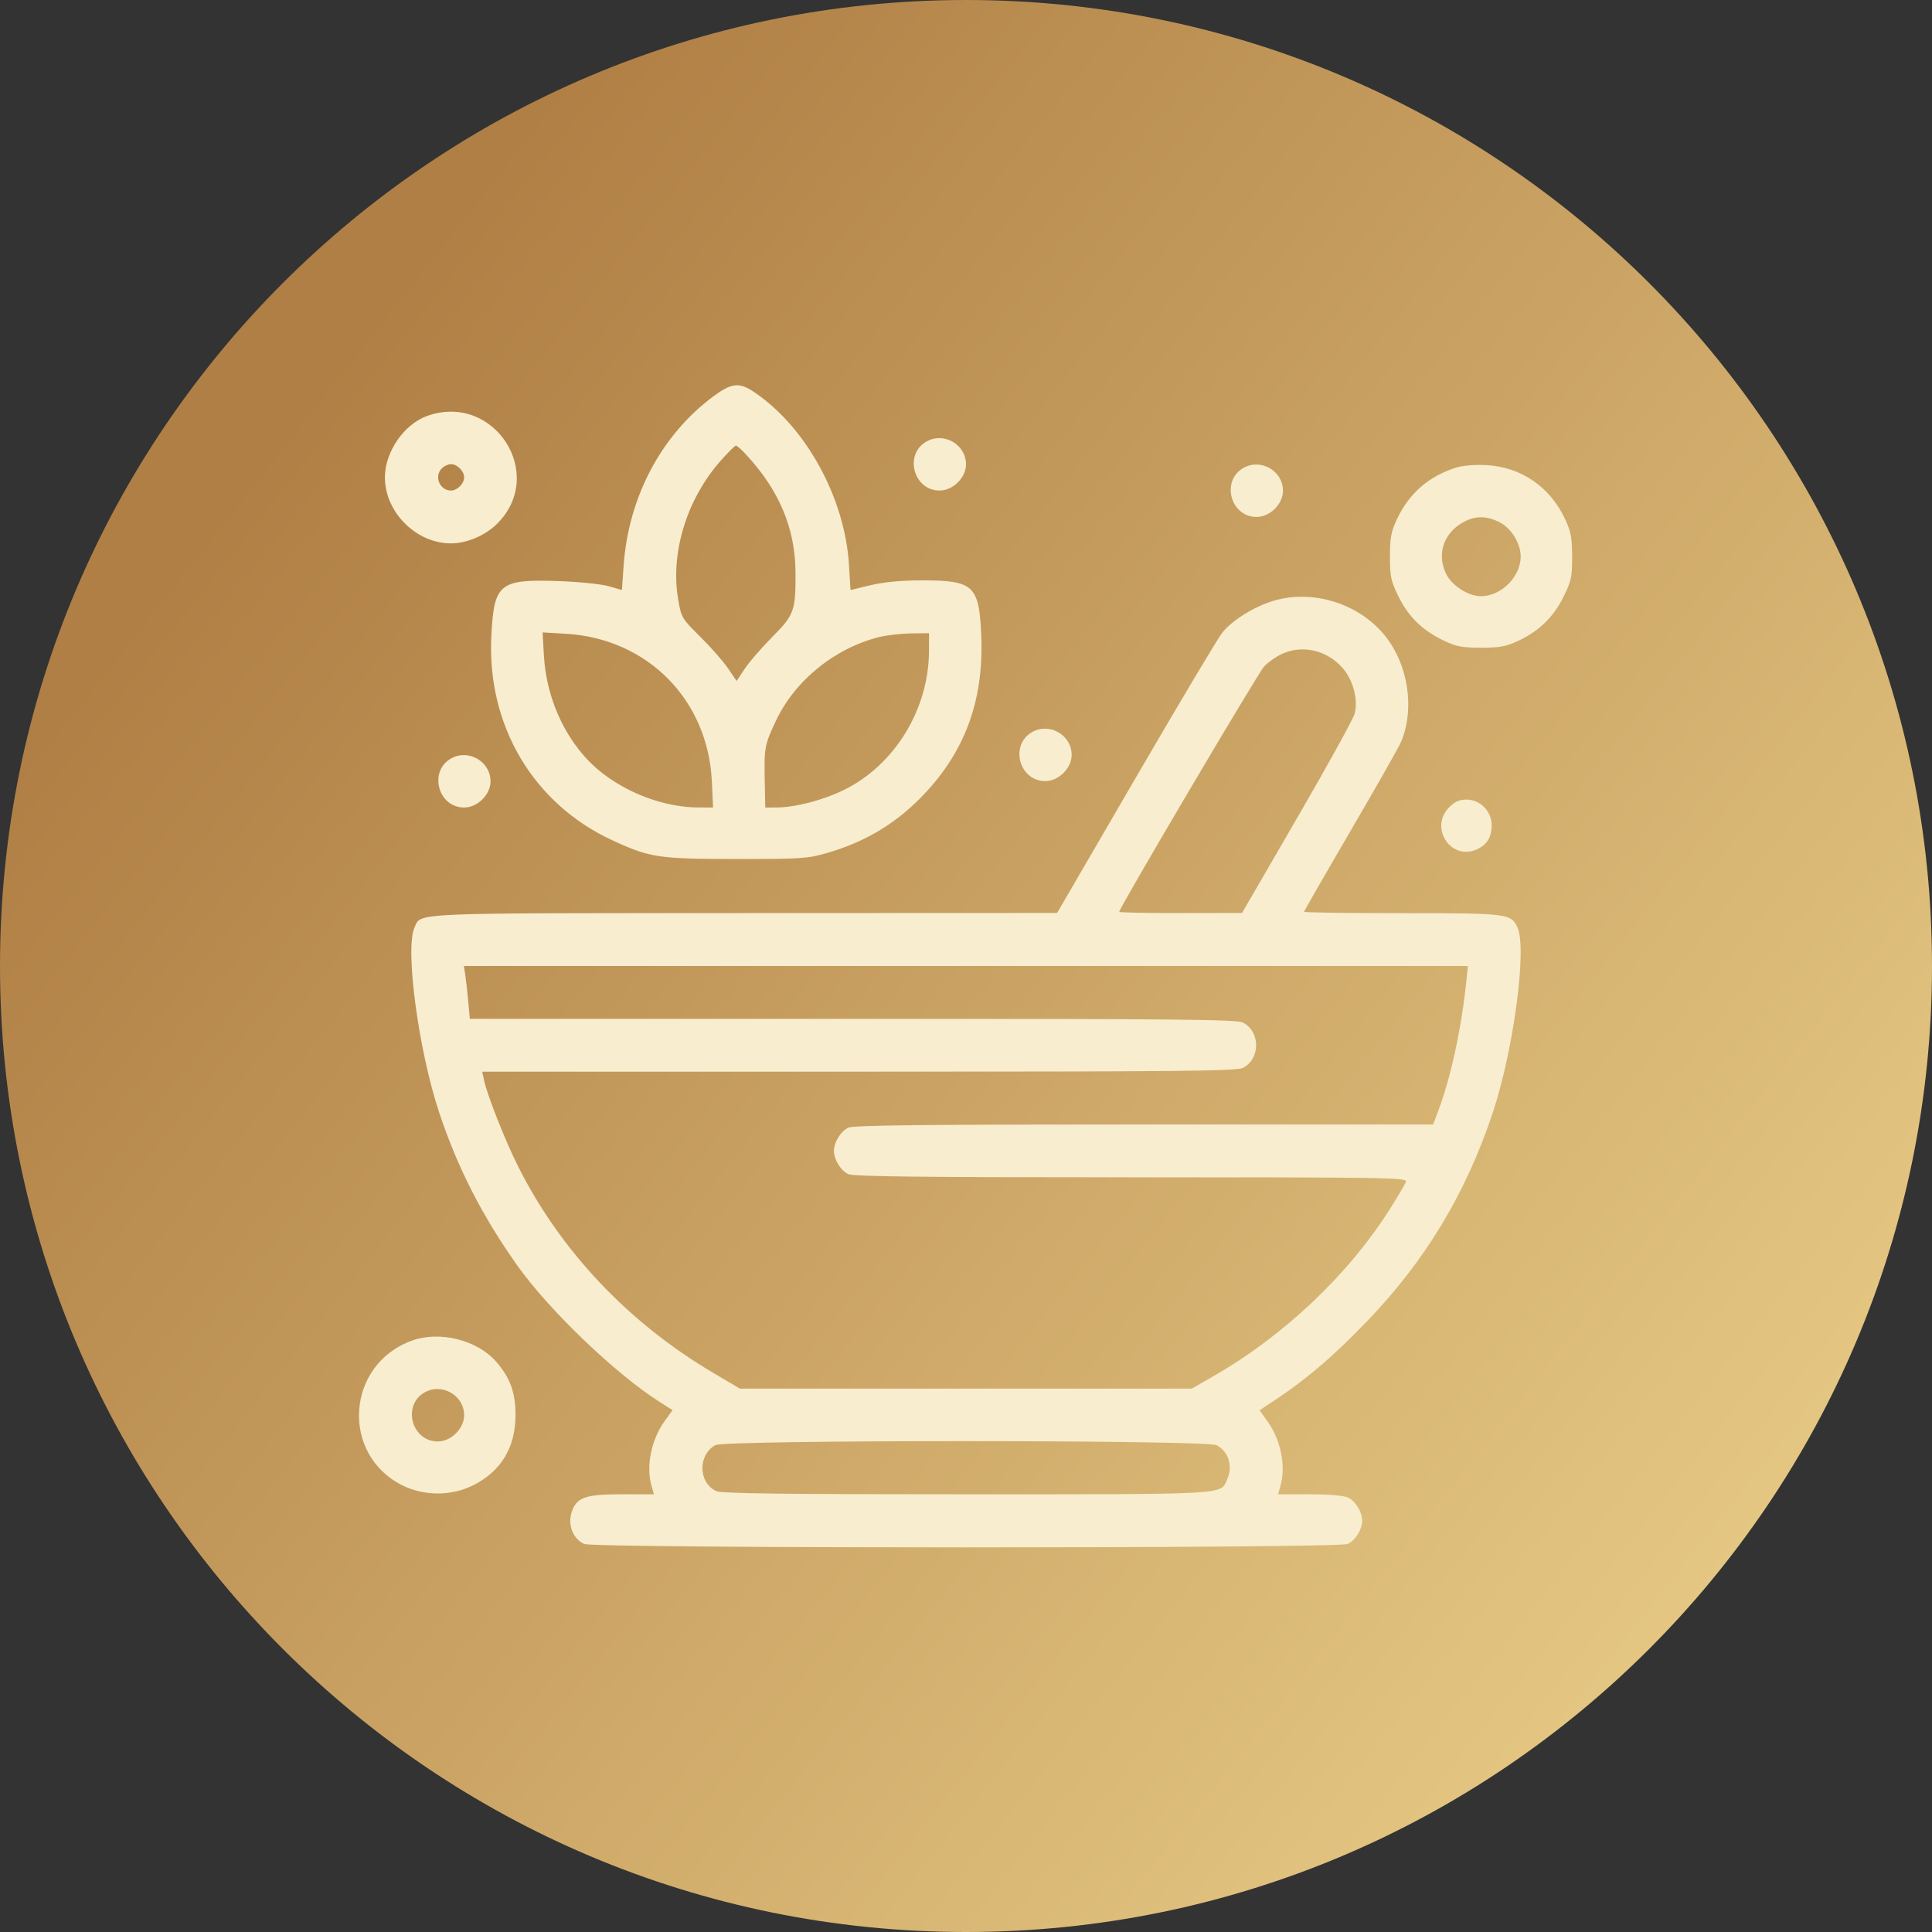
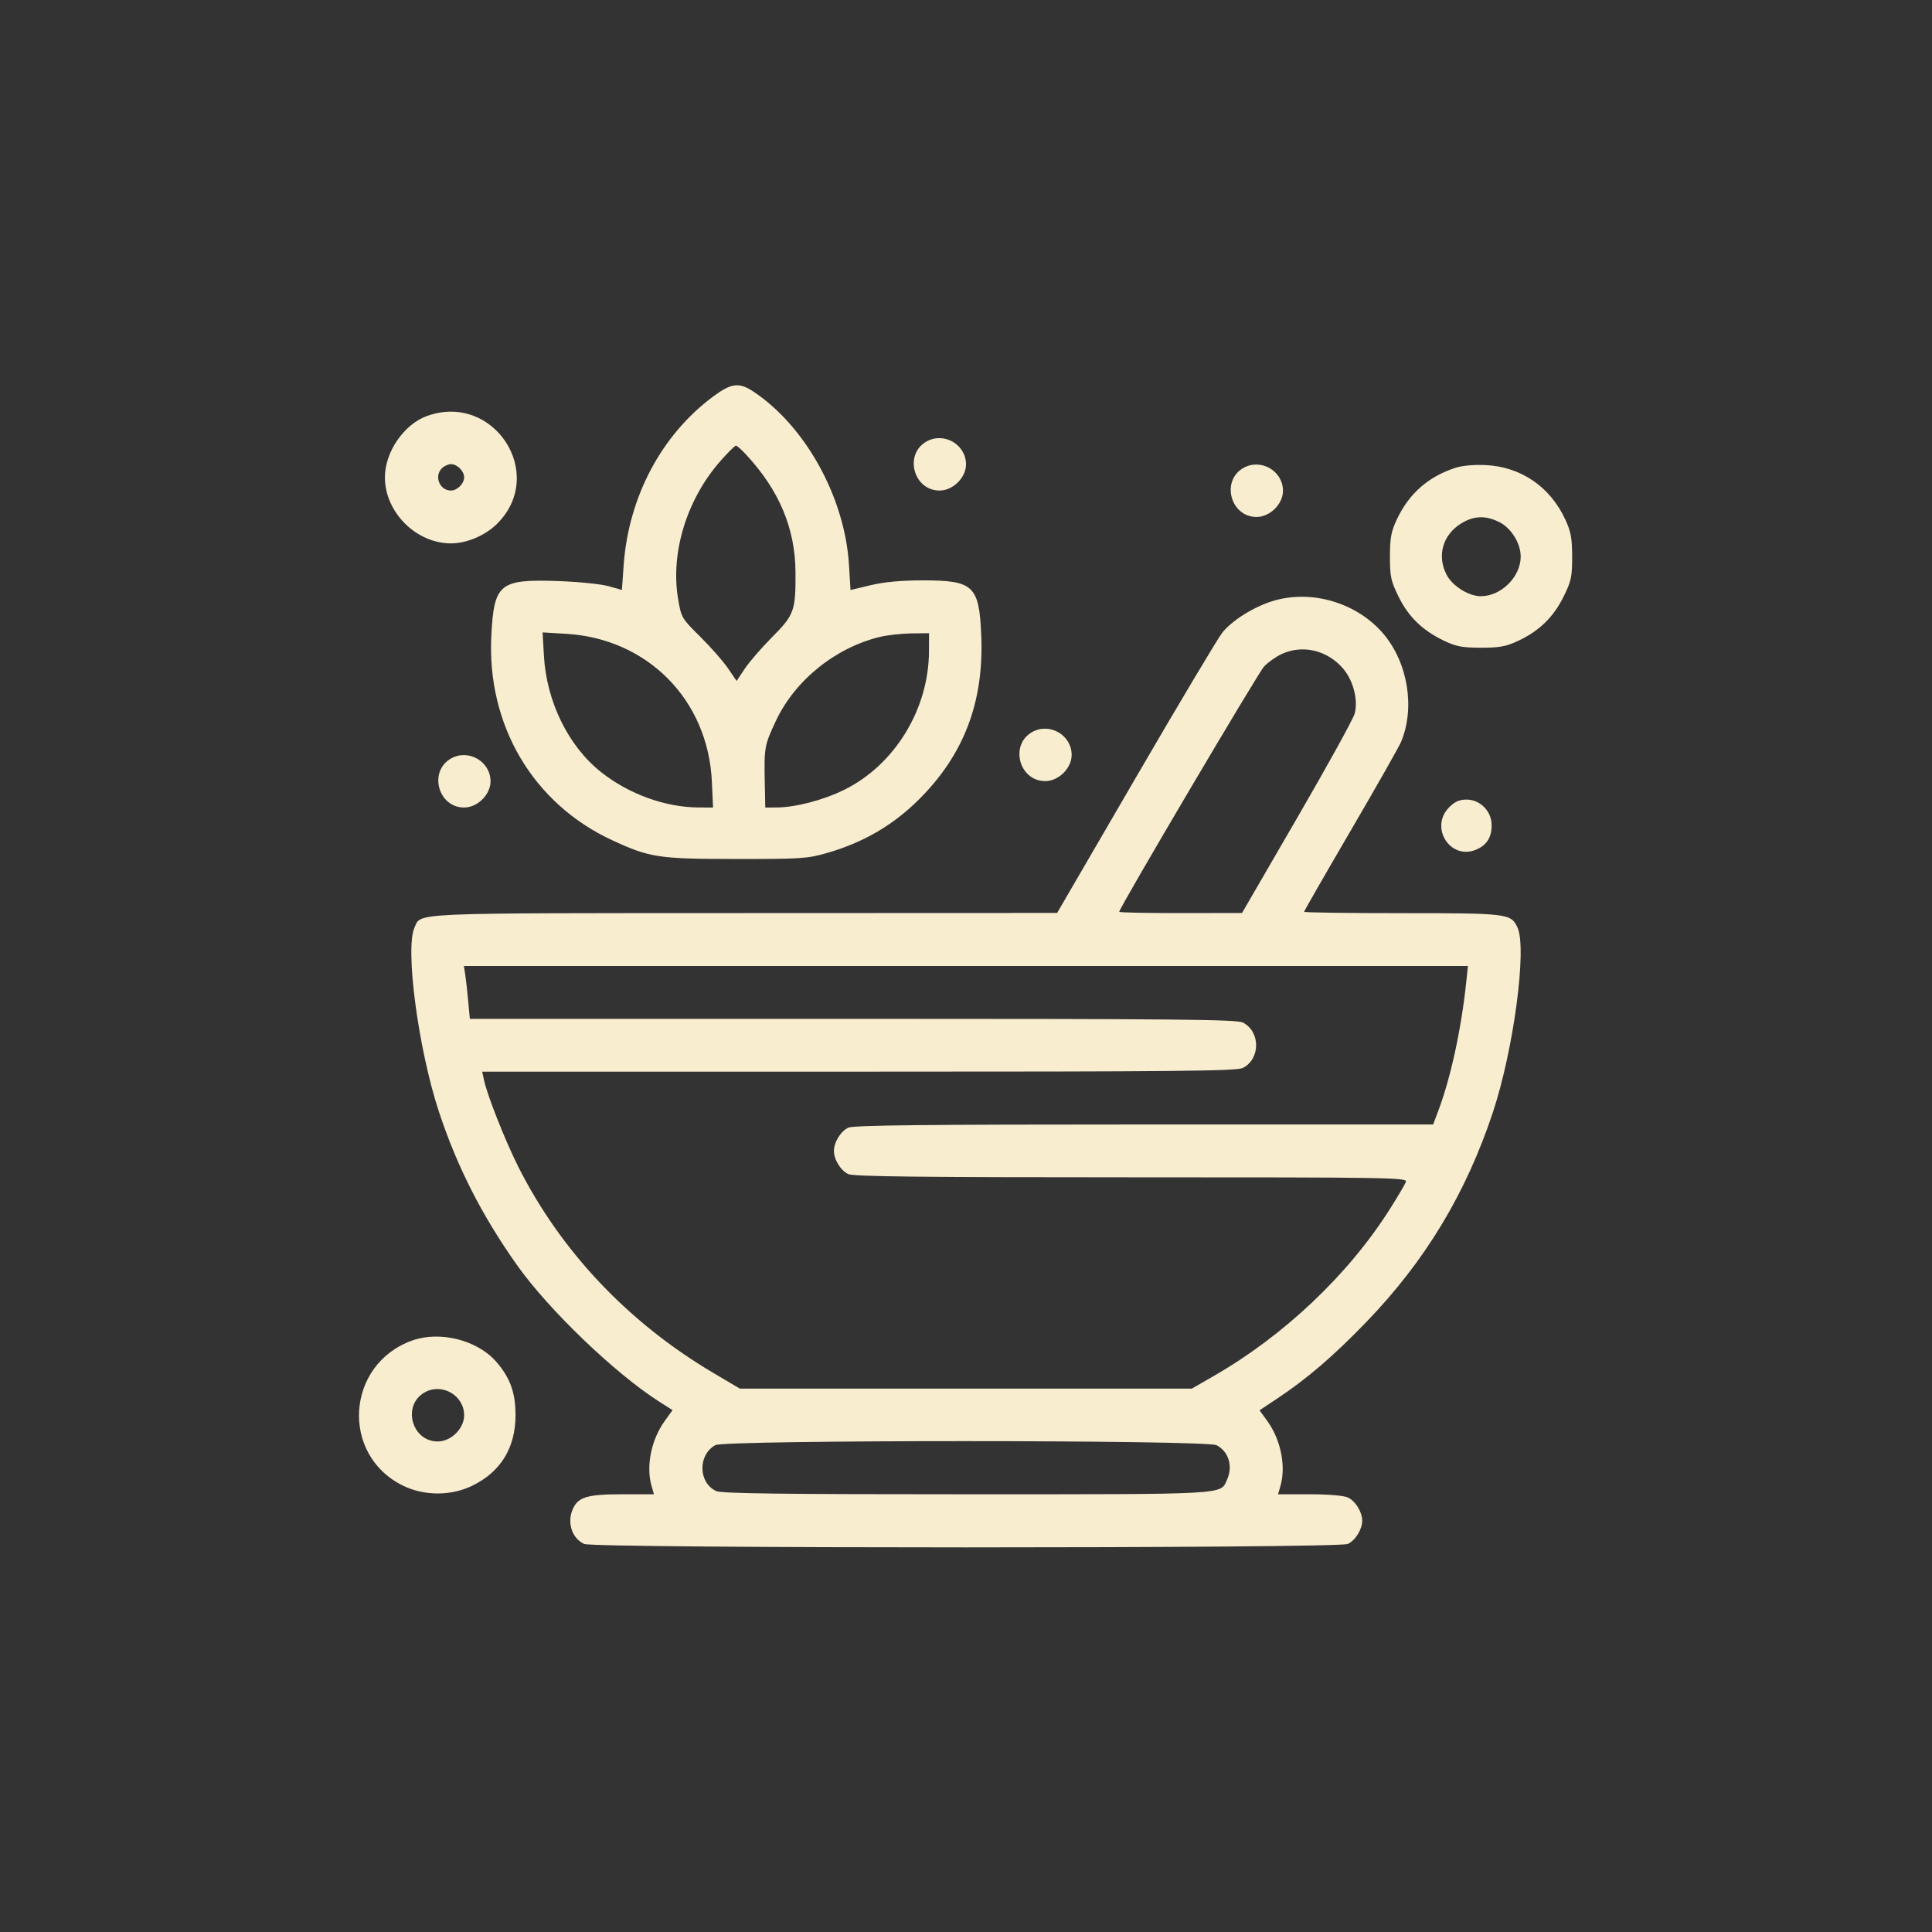
<svg xmlns="http://www.w3.org/2000/svg" fill="none" viewBox="0 0 80 80" height="80" width="80">
  <rect x="0" y="0" width="80" height="80" fill="#333333" stroke="none" />
-   <path fill="url(#paint0_linear_15_19)" d="M0 40C0 17.909 17.909 0 40 0C62.091 0 80 17.909 80 40C80 62.091 62.091 80 40 80C17.909 80 0 62.091 0 40Z" />
  <path fill="#F8EDCF" d="M29.539 16.412C27.387 18.007 26.022 20.581 25.823 23.422L25.752 24.429L25.192 24.271C24.885 24.184 23.942 24.089 23.098 24.06C20.681 23.978 20.456 24.163 20.345 26.318C20.154 30.032 22.076 33.281 25.361 34.797C26.914 35.514 27.267 35.567 30.484 35.569C33.185 35.57 33.442 35.553 34.25 35.319C35.753 34.884 36.973 34.174 38.042 33.113C39.911 31.258 40.745 29.074 40.632 26.329C40.547 24.245 40.319 24.031 38.195 24.032C37.306 24.033 36.615 24.097 36.051 24.232L35.218 24.431L35.154 23.384C34.982 20.599 33.361 17.658 31.207 16.221C30.607 15.821 30.289 15.857 29.539 16.412ZM17.697 17.219C16.732 17.56 15.938 18.71 15.938 19.766C15.938 21.208 17.23 22.5 18.672 22.5C19.332 22.5 20.098 22.174 20.589 21.683C22.647 19.625 20.457 16.244 17.697 17.219ZM38.371 18.278C37.423 18.803 37.82 20.312 38.906 20.312C39.461 20.312 40 19.778 40 19.229C40 18.408 39.093 17.878 38.371 18.278ZM29.838 19.082C28.44 20.665 27.756 22.885 28.078 24.794C28.21 25.577 28.224 25.601 28.999 26.369C29.433 26.798 29.948 27.385 30.145 27.673L30.502 28.198L30.837 27.694C31.02 27.416 31.53 26.827 31.969 26.385C32.888 25.46 32.948 25.294 32.94 23.703C32.93 21.877 32.266 20.297 30.881 18.809C30.7 18.613 30.515 18.453 30.472 18.453C30.429 18.453 30.143 18.736 29.838 19.082ZM18.297 19.391C17.965 19.722 18.205 20.312 18.672 20.312C18.933 20.312 19.219 20.027 19.219 19.766C19.219 19.505 18.933 19.219 18.672 19.219C18.56 19.219 18.392 19.296 18.297 19.391ZM51.496 19.371C50.548 19.897 50.945 21.406 52.031 21.406C52.586 21.406 53.125 20.872 53.125 20.323C53.125 19.502 52.218 18.972 51.496 19.371ZM60.266 19.371C59.135 19.74 58.341 20.441 57.839 21.511C57.602 22.015 57.555 22.274 57.555 23.049C57.555 23.882 57.593 24.059 57.915 24.712C58.326 25.547 58.905 26.107 59.797 26.533C60.3 26.773 60.55 26.82 61.328 26.82C62.104 26.82 62.359 26.773 62.873 26.532C63.737 26.127 64.33 25.548 64.745 24.705C65.064 24.058 65.101 23.883 65.099 23.049C65.097 22.277 65.048 22.012 64.811 21.503C64.183 20.151 62.972 19.326 61.516 19.258C61.04 19.235 60.544 19.28 60.266 19.371ZM60.518 21.666C59.745 22.134 59.491 22.999 59.895 23.79C60.136 24.262 60.811 24.688 61.32 24.688C62.16 24.688 62.969 23.883 62.969 23.047C62.969 22.504 62.582 21.874 62.097 21.626C61.529 21.337 61.042 21.349 60.518 21.666ZM52.661 24.9C51.887 25.147 51.032 25.686 50.622 26.184C50.452 26.39 48.841 29.089 47.043 32.181L43.773 37.803L30.834 37.808C16.775 37.813 17.448 37.783 17.162 38.411C16.766 39.281 17.325 43.469 18.182 46.056C18.938 48.335 19.953 50.327 21.406 52.382C22.709 54.224 25.448 56.856 27.28 58.028L27.849 58.391L27.525 58.839C26.969 59.607 26.744 60.707 26.977 61.52L27.078 61.875H25.768C24.325 61.875 23.947 61.986 23.724 62.474C23.467 63.039 23.678 63.697 24.192 63.932C24.607 64.121 55.393 64.121 55.808 63.932C56.121 63.789 56.406 63.33 56.406 62.969C56.406 62.607 56.121 62.148 55.808 62.006C55.637 61.928 54.996 61.875 54.221 61.875H52.922L53.023 61.52C53.256 60.709 53.032 59.607 52.477 58.842L52.155 58.397L52.886 57.911C54.129 57.085 55.218 56.149 56.577 54.741C59.014 52.217 60.704 49.416 61.818 46.056C62.675 43.469 63.234 39.281 62.838 38.411C62.572 37.828 62.448 37.812 58.052 37.812C55.824 37.812 54 37.787 54 37.755C54 37.723 54.868 36.212 55.929 34.396C56.99 32.58 57.93 30.924 58.016 30.717C58.599 29.323 58.303 27.47 57.307 26.273C56.207 24.952 54.28 24.383 52.661 24.9ZM22.523 27.16C22.632 29.06 23.537 30.901 24.889 31.971C26.043 32.885 27.553 33.431 28.939 33.436L29.526 33.438L29.477 32.371C29.325 28.986 26.821 26.445 23.441 26.244L22.468 26.187L22.523 27.16ZM36.432 26.373C34.585 26.822 32.914 28.172 32.125 29.856C31.653 30.864 31.638 30.946 31.668 32.426L31.688 33.438L32.152 33.436C32.94 33.432 34.081 33.135 34.955 32.705C37.05 31.674 38.462 29.363 38.467 26.957L38.469 26.219L37.73 26.228C37.324 26.233 36.74 26.299 36.432 26.373ZM53.07 27.082C52.83 27.194 52.502 27.427 52.342 27.599C52.091 27.87 46.344 37.602 46.344 37.756C46.344 37.787 47.488 37.811 48.887 37.808L51.43 37.804L53.705 33.881C54.957 31.724 56.031 29.777 56.092 29.554C56.249 28.988 56.032 28.158 55.6 27.666C54.943 26.917 53.931 26.684 53.07 27.082ZM42.746 30.309C41.798 30.834 42.195 32.344 43.281 32.344C43.836 32.344 44.375 31.809 44.375 31.261C44.375 30.439 43.468 29.909 42.746 30.309ZM18.684 31.403C17.736 31.928 18.133 33.438 19.219 33.438C19.773 33.438 20.312 32.903 20.312 32.354C20.312 31.533 19.405 31.003 18.684 31.403ZM60.007 33.429C59.182 34.254 60.049 35.627 61.116 35.185C61.559 35.001 61.766 34.679 61.766 34.17C61.766 33.592 61.293 33.109 60.727 33.109C60.431 33.109 60.244 33.192 60.007 33.429ZM19.264 40.355C19.294 40.551 19.35 41.043 19.387 41.449L19.455 42.188H35.311C48.821 42.188 51.212 42.211 51.468 42.343C52.196 42.72 52.196 43.843 51.468 44.219C51.212 44.352 48.855 44.375 35.567 44.375H19.967L20.043 44.73C20.178 45.358 20.923 47.243 21.453 48.297C23.22 51.812 26.015 54.768 29.547 56.856L30.637 57.5L39.994 57.499L49.352 57.499L50.254 56.98C53.174 55.301 55.832 52.781 57.554 50.061C57.878 49.548 58.176 49.044 58.216 48.94C58.285 48.76 57.661 48.75 46.853 48.75C38.219 48.75 35.346 48.718 35.13 48.619C34.816 48.477 34.531 48.018 34.531 47.656C34.531 47.295 34.816 46.836 35.13 46.693C35.347 46.594 38.338 46.562 47.38 46.562H59.344L59.562 45.98C60.081 44.593 60.513 42.59 60.718 40.629L60.783 40H39.996H19.209L19.264 40.355ZM17.068 55.508C14.324 56.489 14.084 60.239 16.683 61.515C17.568 61.95 18.682 61.95 19.567 61.515C20.74 60.939 21.347 59.943 21.347 58.594C21.347 57.662 21.12 57.039 20.54 56.378C19.755 55.485 18.214 55.099 17.068 55.508ZM17.59 57.653C16.642 58.178 17.039 59.688 18.125 59.688C18.679 59.688 19.219 59.153 19.219 58.604C19.219 57.783 18.311 57.253 17.59 57.653ZM29.621 59.84C28.888 60.246 28.913 61.403 29.661 61.744C29.877 61.843 32.442 61.875 40.011 61.875C50.94 61.875 50.524 61.898 50.807 61.276C51.062 60.715 50.878 60.104 50.375 59.843C49.942 59.62 30.025 59.617 29.621 59.84Z" clip-rule="evenodd" fill-rule="evenodd" />
  <defs>
    <linearGradient gradientUnits="userSpaceOnUse" y2="68" x2="80" y1="15.5" x1="13.5" id="paint0_linear_15_19">
      <stop stop-color="#B07F45" />
      <stop stop-color="#EACF89" offset="1" />
    </linearGradient>
  </defs>
</svg>